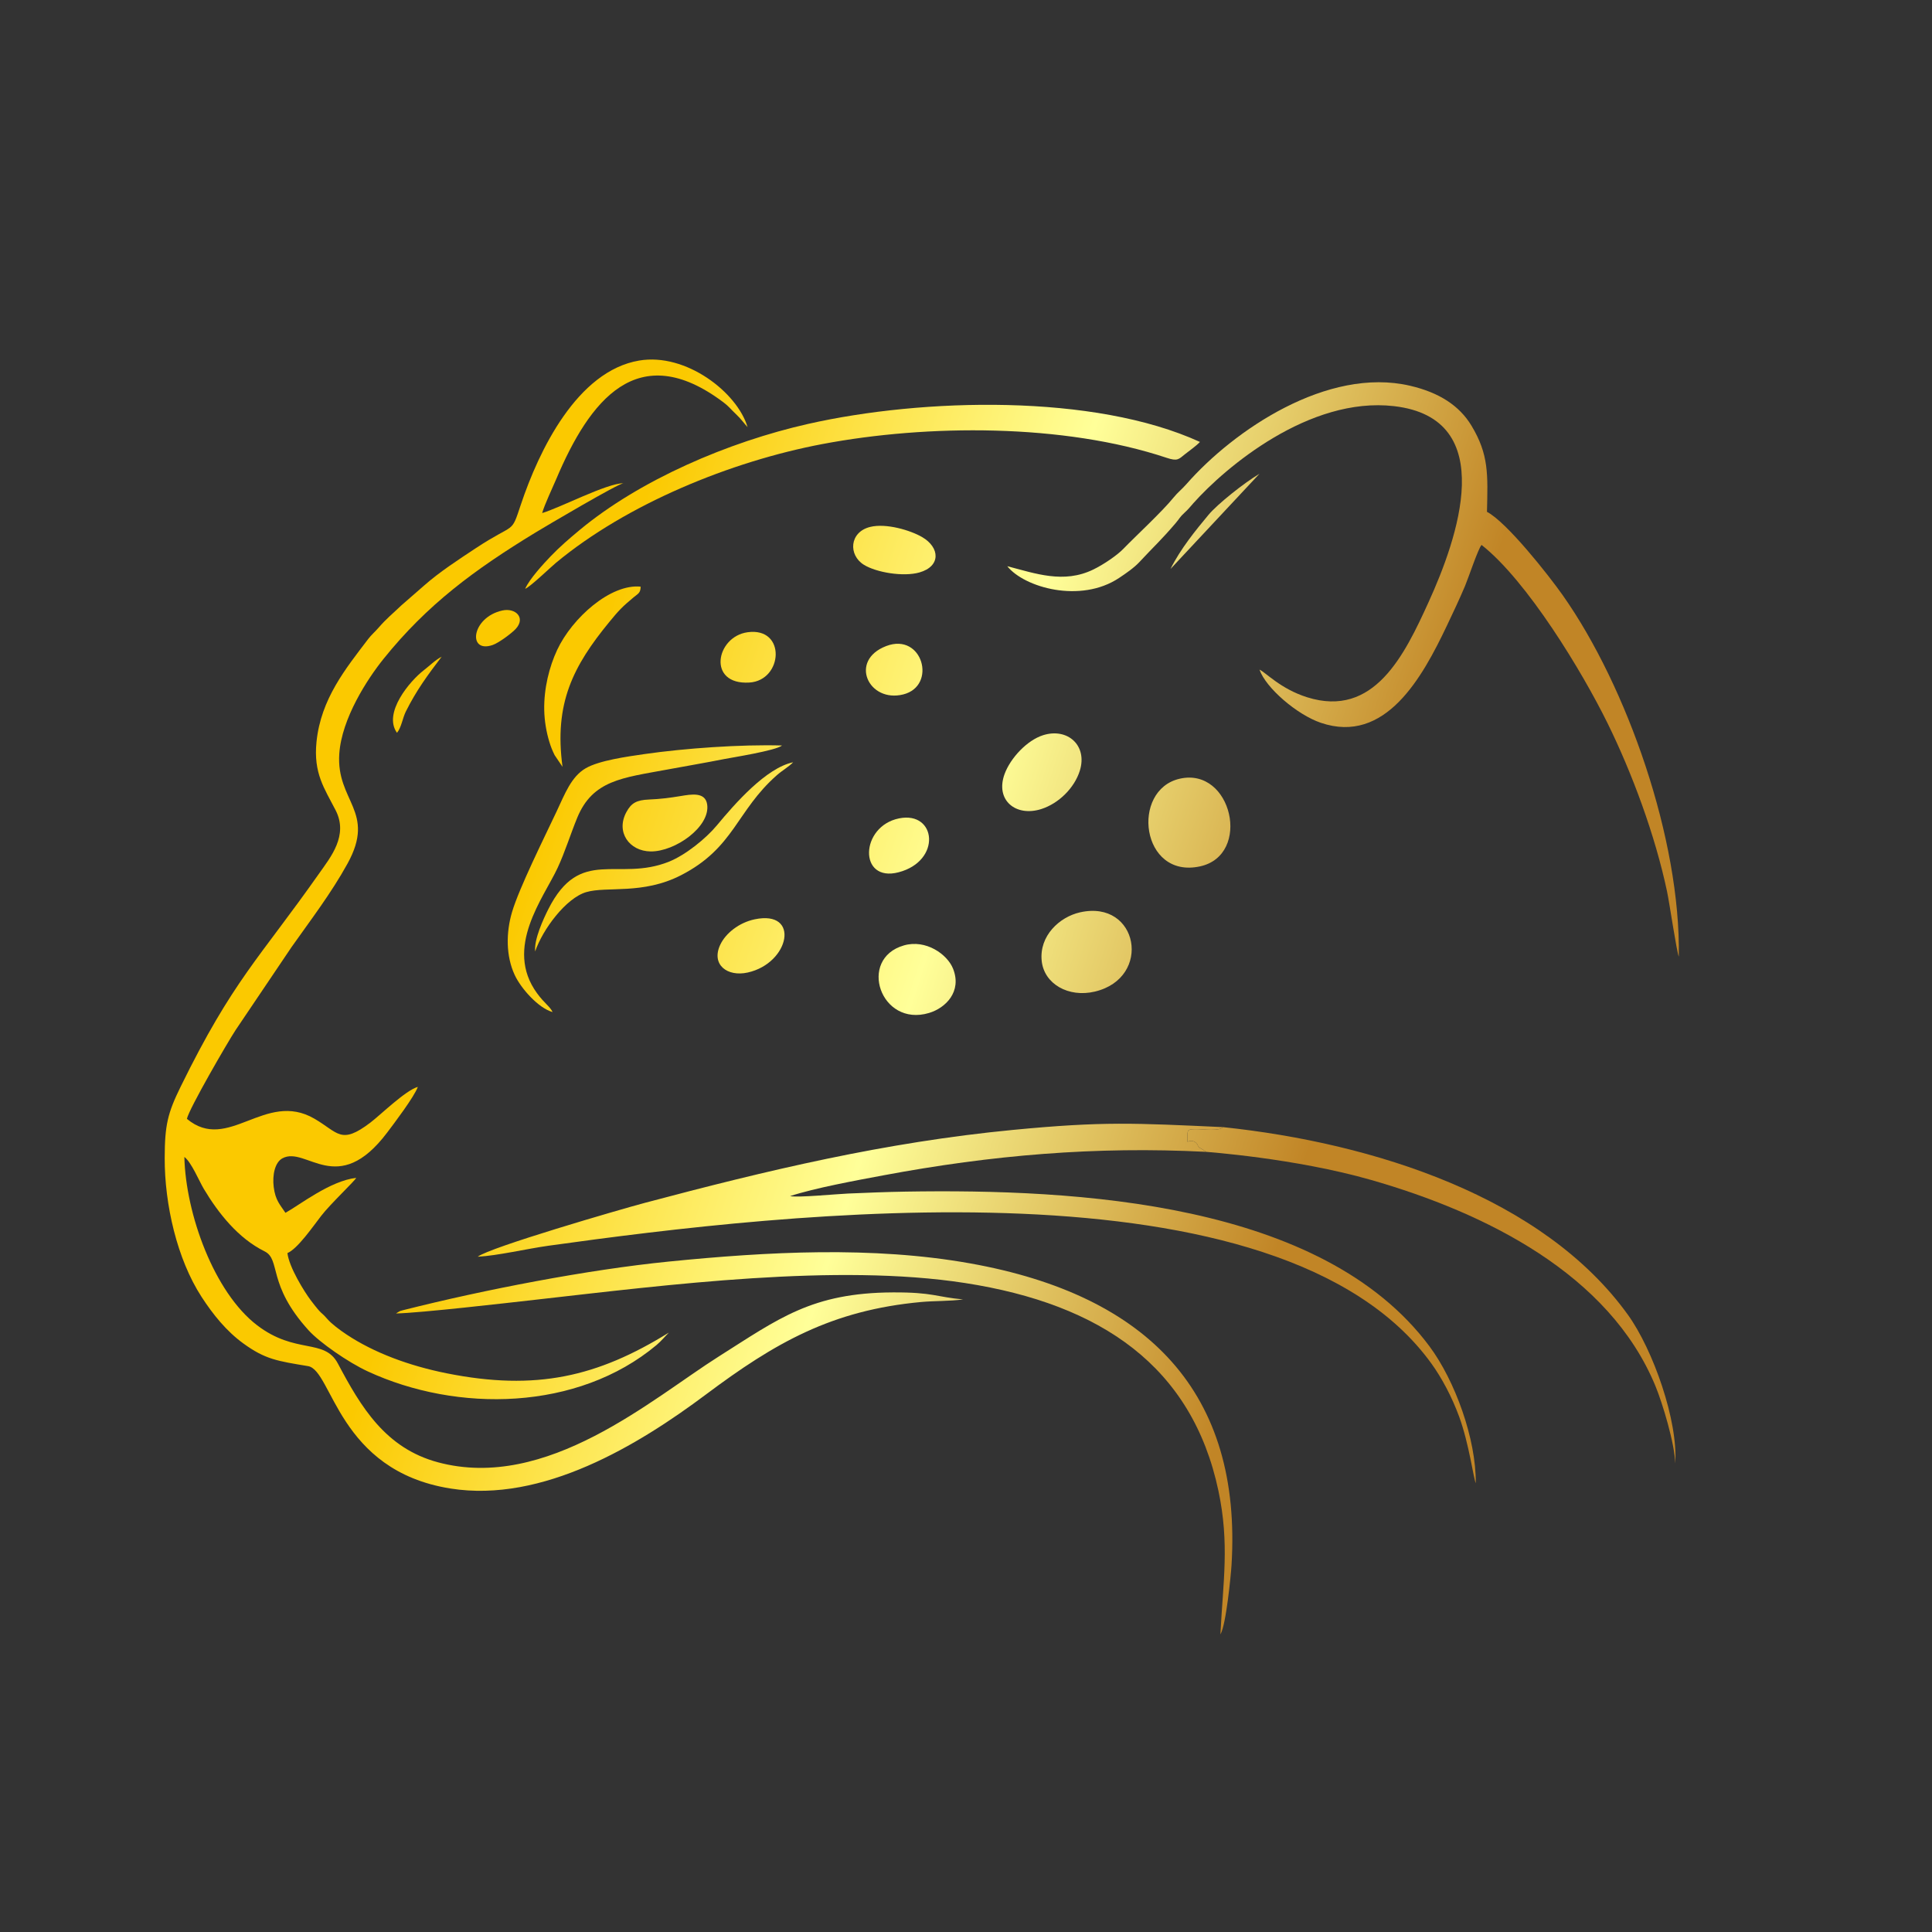
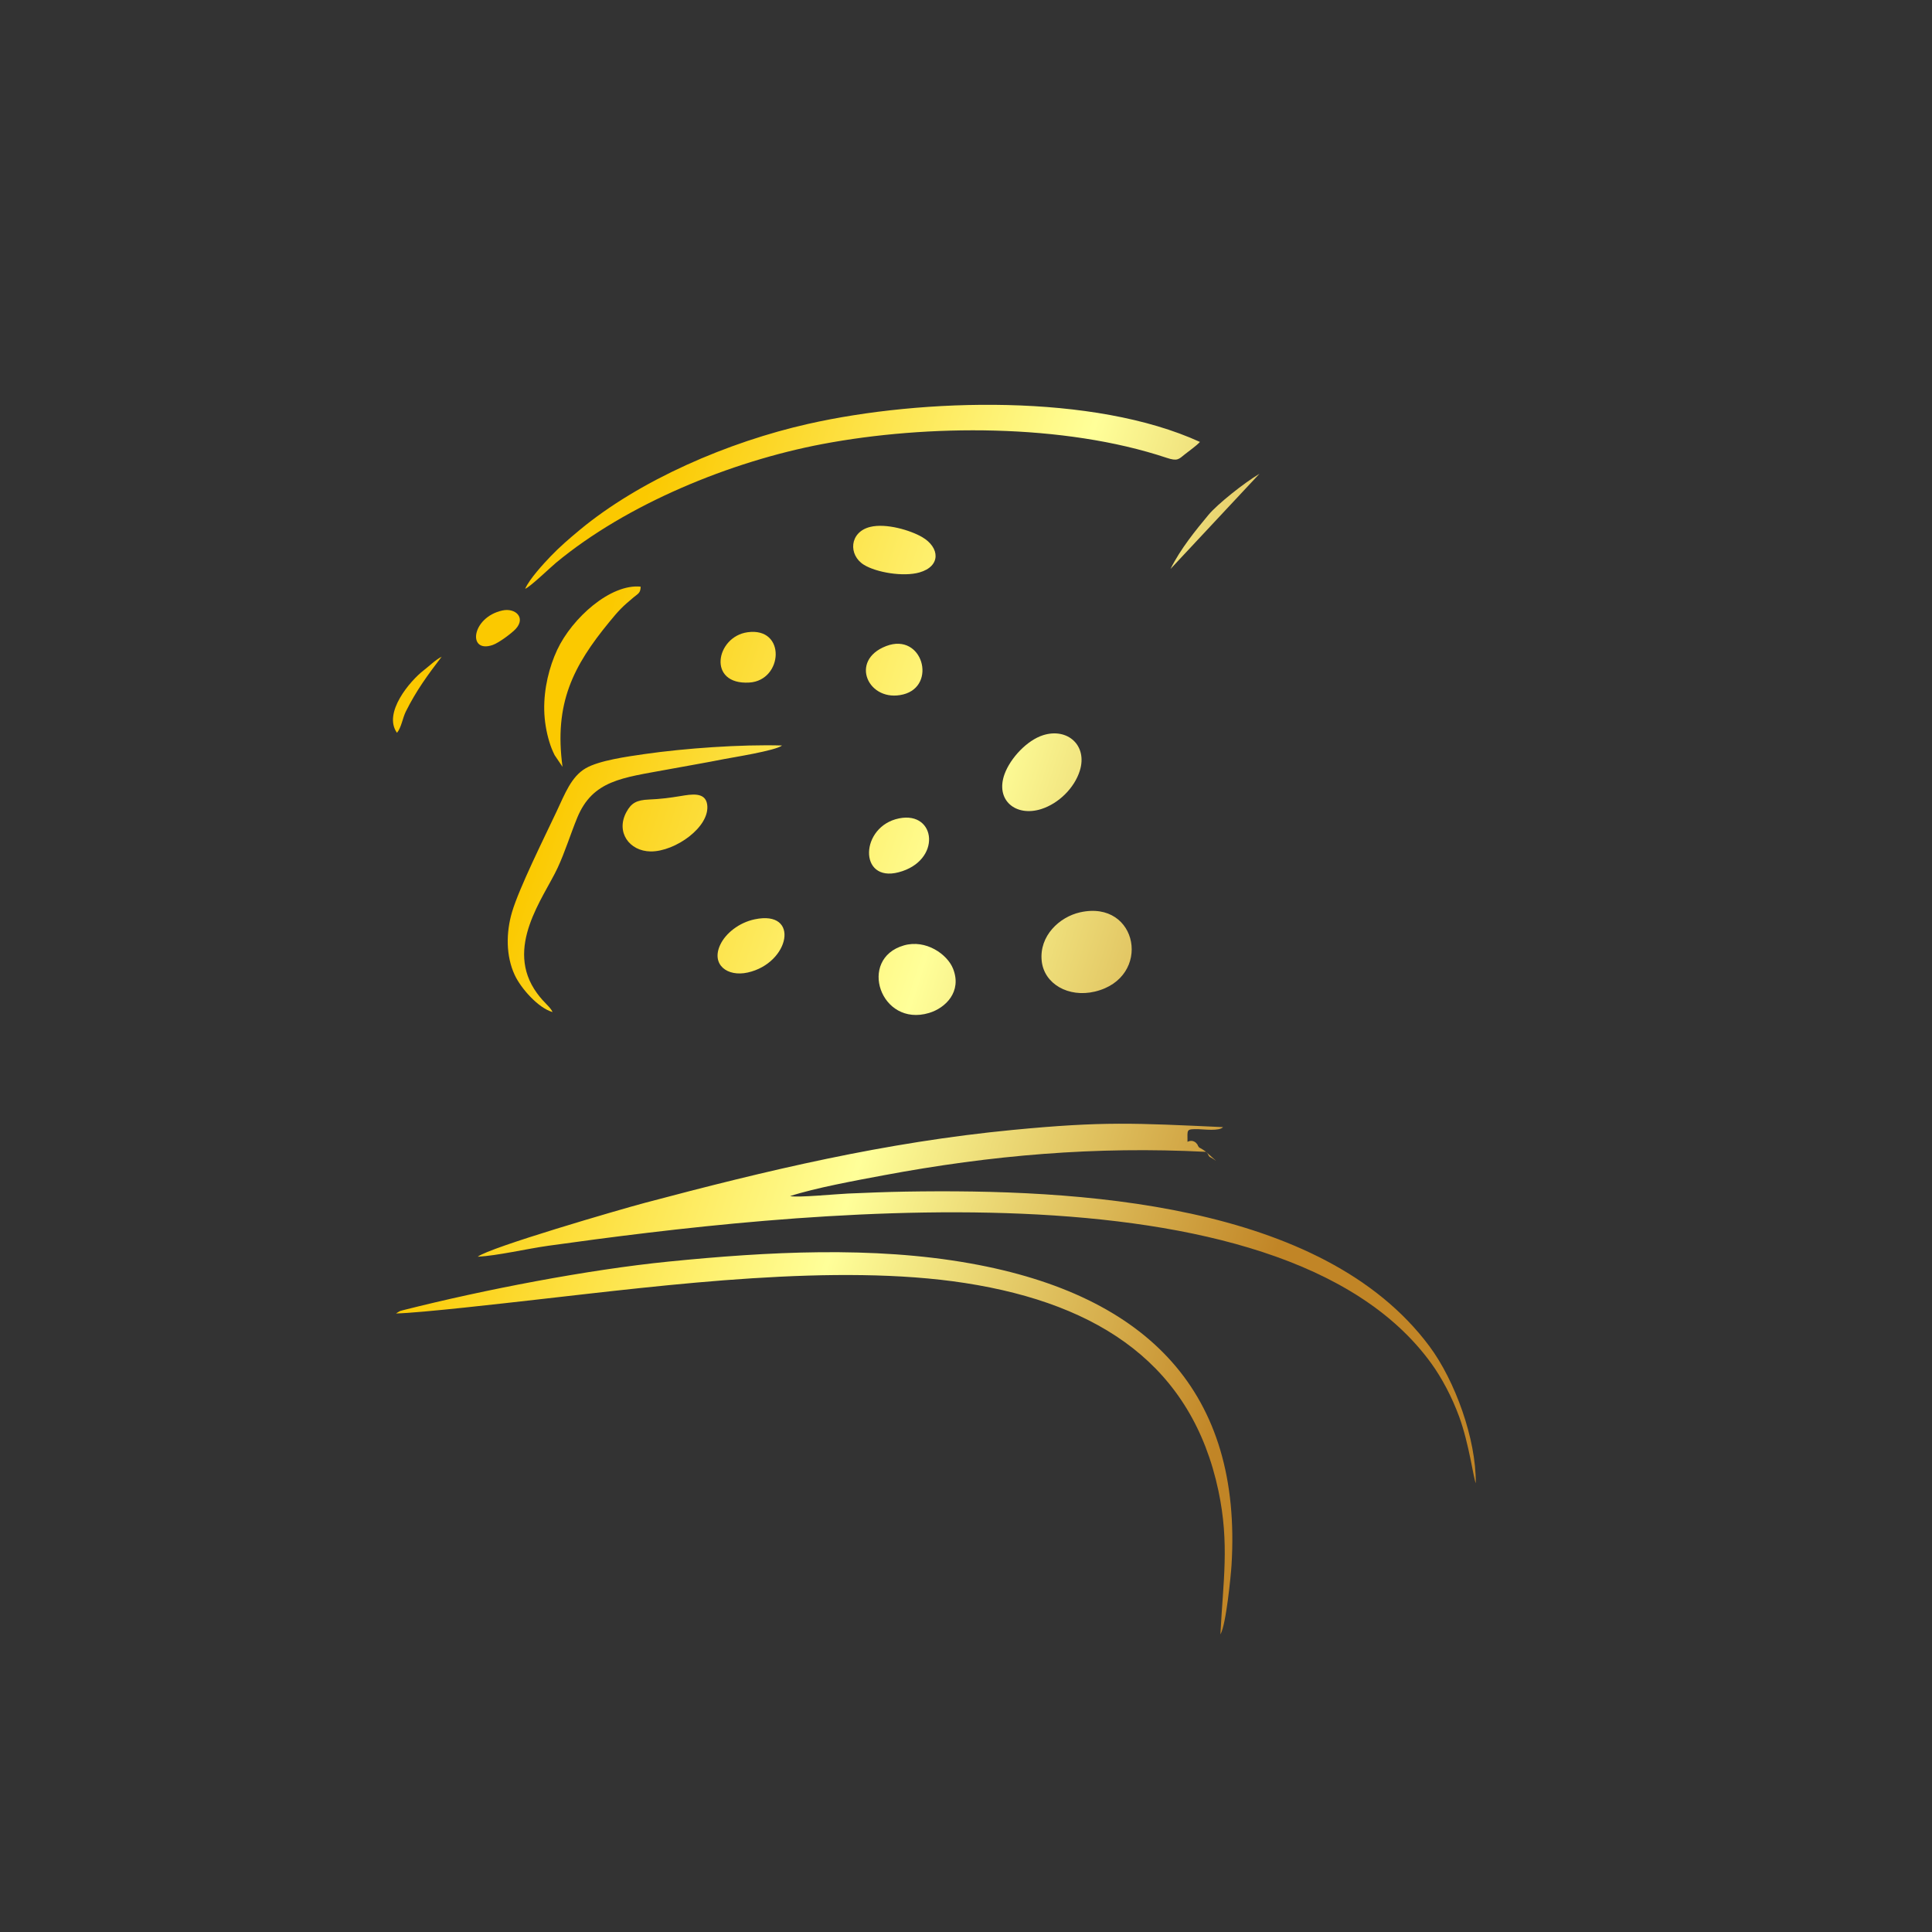
<svg xmlns="http://www.w3.org/2000/svg" xml:space="preserve" width="169.333mm" height="169.333mm" version="1.0" shape-rendering="geometricPrecision" text-rendering="geometricPrecision" image-rendering="optimizeQuality" fill-rule="evenodd" clip-rule="evenodd" viewBox="0 0 16933.32 16933.32">
  <rect x="0" y="0" width="16933.32" height="16933.32" fill="#333333" stroke="none" />
  <defs>
    <linearGradient id="id0" gradientUnits="userSpaceOnUse" x1="11431.92" y1="10208.27" x2="4487.58" y2="7994.71">
      <stop offset="0" stop-opacity="1" stop-color="#C18526" />
      <stop offset="0.51" stop-opacity="1" stop-color="#FFFF99" />
      <stop offset="1" stop-opacity="1" stop-color="#FBC900" />
    </linearGradient>
    <linearGradient id="id1" gradientUnits="userSpaceOnUse" x1="11431.92" y1="10208.27" x2="4487.58" y2="7994.71">
      <stop offset="0" stop-opacity="1" stop-color="#C18526" />
      <stop offset="0.51" stop-opacity="1" stop-color="#FFFF99" />
      <stop offset="1" stop-opacity="1" stop-color="#FBC900" />
    </linearGradient>
    <linearGradient id="id2" gradientUnits="userSpaceOnUse" x1="11431.92" y1="10208.27" x2="4487.58" y2="7994.71">
      <stop offset="0" stop-opacity="1" stop-color="#C18526" />
      <stop offset="0.51" stop-opacity="1" stop-color="#FFFF99" />
      <stop offset="1" stop-opacity="1" stop-color="#FBC900" />
    </linearGradient>
    <linearGradient id="id3" gradientUnits="userSpaceOnUse" x1="11431.92" y1="10208.27" x2="4487.58" y2="7994.71">
      <stop offset="0" stop-opacity="1" stop-color="#C18526" />
      <stop offset="0.51" stop-opacity="1" stop-color="#FFFF99" />
      <stop offset="1" stop-opacity="1" stop-color="#FBC900" />
    </linearGradient>
    <linearGradient id="id4" gradientUnits="userSpaceOnUse" x1="11431.92" y1="10208.27" x2="4487.58" y2="7994.71">
      <stop offset="0" stop-opacity="1" stop-color="#C18526" />
      <stop offset="0.51" stop-opacity="1" stop-color="#FFFF99" />
      <stop offset="1" stop-opacity="1" stop-color="#FBC900" />
    </linearGradient>
    <linearGradient id="id5" gradientUnits="userSpaceOnUse" x1="11431.9" y1="10208.27" x2="4487.55" y2="7994.71">
      <stop offset="0" stop-opacity="1" stop-color="#C18526" />
      <stop offset="0.51" stop-opacity="1" stop-color="#FFFF99" />
      <stop offset="1" stop-opacity="1" stop-color="#FBC900" />
    </linearGradient>
    <linearGradient id="id6" gradientUnits="userSpaceOnUse" x1="11431.92" y1="10208.27" x2="4487.58" y2="7994.71">
      <stop offset="0" stop-opacity="1" stop-color="#C18526" />
      <stop offset="0.51" stop-opacity="1" stop-color="#FFFF99" />
      <stop offset="1" stop-opacity="1" stop-color="#FBC900" />
    </linearGradient>
    <linearGradient id="id7" gradientUnits="userSpaceOnUse" x1="11431.93" y1="10208.3" x2="4487.52" y2="7994.72">
      <stop offset="0" stop-opacity="1" stop-color="#C18526" />
      <stop offset="0.51" stop-opacity="1" stop-color="#FFFF99" />
      <stop offset="1" stop-opacity="1" stop-color="#FBC900" />
    </linearGradient>
    <linearGradient id="id8" gradientUnits="userSpaceOnUse" x1="11431.92" y1="10208.27" x2="4487.61" y2="7994.72">
      <stop offset="0" stop-opacity="1" stop-color="#C18526" />
      <stop offset="0.51" stop-opacity="1" stop-color="#FFFF99" />
      <stop offset="1" stop-opacity="1" stop-color="#FBC900" />
    </linearGradient>
    <linearGradient id="id9" gradientUnits="userSpaceOnUse" x1="11431.93" y1="10208.28" x2="4487.58" y2="7994.71">
      <stop offset="0" stop-opacity="1" stop-color="#C18526" />
      <stop offset="0.51" stop-opacity="1" stop-color="#FFFF99" />
      <stop offset="1" stop-opacity="1" stop-color="#FBC900" />
    </linearGradient>
    <linearGradient id="id10" gradientUnits="userSpaceOnUse" x1="11431.96" y1="10208.33" x2="4487.51" y2="7994.74">
      <stop offset="0" stop-opacity="1" stop-color="#C18526" />
      <stop offset="0.51" stop-opacity="1" stop-color="#FFFF99" />
      <stop offset="1" stop-opacity="1" stop-color="#FBC900" />
    </linearGradient>
    <linearGradient id="id11" gradientUnits="userSpaceOnUse" x1="11431.96" y1="10208.28" x2="4487.54" y2="7994.69">
      <stop offset="0" stop-opacity="1" stop-color="#C18526" />
      <stop offset="0.51" stop-opacity="1" stop-color="#FFFF99" />
      <stop offset="1" stop-opacity="1" stop-color="#FBC900" />
    </linearGradient>
    <linearGradient id="id12" gradientUnits="userSpaceOnUse" x1="11431.9" y1="10208.25" x2="4487.58" y2="7994.69">
      <stop offset="0" stop-opacity="1" stop-color="#C18526" />
      <stop offset="0.51" stop-opacity="1" stop-color="#FFFF99" />
      <stop offset="1" stop-opacity="1" stop-color="#FBC900" />
    </linearGradient>
    <linearGradient id="id13" gradientUnits="userSpaceOnUse" x1="11431.95" y1="10208.31" x2="4487.55" y2="7994.78">
      <stop offset="0" stop-opacity="1" stop-color="#C18526" />
      <stop offset="0.51" stop-opacity="1" stop-color="#FFFF99" />
      <stop offset="1" stop-opacity="1" stop-color="#FBC900" />
    </linearGradient>
    <linearGradient id="id14" gradientUnits="userSpaceOnUse" x1="11431.98" y1="10208.37" x2="4487.52" y2="7994.8">
      <stop offset="0" stop-opacity="1" stop-color="#C18526" />
      <stop offset="0.51" stop-opacity="1" stop-color="#FFFF99" />
      <stop offset="1" stop-opacity="1" stop-color="#FBC900" />
    </linearGradient>
    <linearGradient id="id15" gradientUnits="userSpaceOnUse" x1="11431.95" y1="10208.28" x2="4487.58" y2="7994.69">
      <stop offset="0" stop-opacity="1" stop-color="#C18526" />
      <stop offset="0.51" stop-opacity="1" stop-color="#FFFF99" />
      <stop offset="1" stop-opacity="1" stop-color="#FBC900" />
    </linearGradient>
    <linearGradient id="id16" gradientUnits="userSpaceOnUse" x1="11431.98" y1="10208.31" x2="4487.52" y2="7994.66">
      <stop offset="0" stop-opacity="1" stop-color="#C18526" />
      <stop offset="0.51" stop-opacity="1" stop-color="#FFFF99" />
      <stop offset="1" stop-opacity="1" stop-color="#FBC900" />
    </linearGradient>
    <linearGradient id="id17" gradientUnits="userSpaceOnUse" x1="11431.93" y1="10208.27" x2="4487.57" y2="7994.69">
      <stop offset="0" stop-opacity="1" stop-color="#C18526" />
      <stop offset="0.51" stop-opacity="1" stop-color="#FFFF99" />
      <stop offset="1" stop-opacity="1" stop-color="#FBC900" />
    </linearGradient>
    <linearGradient id="id18" gradientUnits="userSpaceOnUse" x1="11431.89" y1="10208.27" x2="4487.58" y2="7994.74">
      <stop offset="0" stop-opacity="1" stop-color="#C18526" />
      <stop offset="0.51" stop-opacity="1" stop-color="#FFFF99" />
      <stop offset="1" stop-opacity="1" stop-color="#FBC900" />
    </linearGradient>
    <linearGradient id="id19" gradientUnits="userSpaceOnUse" x1="11431.98" y1="10208.25" x2="4487.6" y2="7994.63">
      <stop offset="0" stop-opacity="1" stop-color="#C18526" />
      <stop offset="0.51" stop-opacity="1" stop-color="#FFFF99" />
      <stop offset="1" stop-opacity="1" stop-color="#FBC900" />
    </linearGradient>
    <linearGradient id="id20" gradientUnits="userSpaceOnUse" x1="11431.92" y1="10208.27" x2="4487.57" y2="7994.69">
      <stop offset="0" stop-opacity="1" stop-color="#C18526" />
      <stop offset="0.51" stop-opacity="1" stop-color="#FFFF99" />
      <stop offset="1" stop-opacity="1" stop-color="#FBC900" />
    </linearGradient>
    <linearGradient id="id21" gradientUnits="userSpaceOnUse" x1="11431.95" y1="10208.27" x2="4487.6" y2="7994.68">
      <stop offset="0" stop-opacity="1" stop-color="#C18526" />
      <stop offset="0.51" stop-opacity="1" stop-color="#FFFF99" />
      <stop offset="1" stop-opacity="1" stop-color="#FBC900" />
    </linearGradient>
  </defs>
  <g id="Слой_x0020_1">
    <g id="_1576157689920">
-       <path fill="url(#id0)" d="M8441.78 11389.01c-235.91,-21.23 -262.02,-63.31 -616.4,-61.56 -710.2,3.51 -999.6,229.09 -1526.38,562.1 -581.47,367.58 -1505.6,1184.06 -2461.55,926.68 -458.59,-123.45 -673.29,-482.52 -876.14,-865.54 -118.32,-223.42 -369.73,-77.08 -707.58,-334.99 -377.4,-288.1 -626.01,-975.63 -637.9,-1475.41 60.51,43.93 130.46,212.81 169.78,278.68 129.03,216.11 302.76,434.45 532.61,548.24 146.36,72.47 19.75,289.19 386.91,693.03 96.33,105.97 345.29,279.45 517.79,359.39 784.27,363.44 1840.19,347.27 2530.79,-230.37 41.51,-34.71 77.03,-78.5 108.69,-109.37 -625.4,387.55 -1164.07,512.74 -1945.01,357.11 -332.4,-66.25 -640.64,-181.3 -879.91,-340.5 -60.68,-40.37 -129.99,-91.9 -168.79,-136.37 -65.65,-75.19 -36.3,-21.24 -143.34,-161.57 -58.29,-76.43 -192.1,-292.58 -206.08,-415.64 88.74,-37.65 220.54,-228.69 296.36,-327.04 79.82,-103.54 292.59,-303.65 306.4,-332.19 -227.73,25.57 -494.13,236.36 -620.14,306.4 -46.09,-70.01 -88.47,-108.92 -102.98,-227.09 -12.81,-104.15 10.35,-215.84 77.29,-251.24 208.49,-110.26 481.37,352.8 918.1,-226.26 57.39,-76.09 236.19,-311.51 267.84,-399.3 -108,30.51 -327.52,246.08 -416.78,313.78 -259.19,196.64 -279.49,87.14 -490.01,-35.16 -432.01,-250.95 -756.06,303.18 -1117.19,1.61 18.78,-89.02 358.86,-675.02 426.84,-778.23l491.36 -728.8c163.57,-231.94 345.04,-467.8 489.68,-730.47 252.69,-458.9 -101.21,-544 -72.3,-962.89 21.36,-309.4 245.2,-653.82 387.97,-831.35 383.26,-476.59 797.07,-781.57 1332.31,-1107.6 85.63,-52.17 729.48,-432.75 770.94,-431.49 -145.33,-1.06 -557.54,215.47 -713.1,261.18 21.59,-75.95 88.47,-215.18 123.16,-297.22 291.46,-689.2 712.89,-1239.04 1465.02,-673.78 49.23,36.99 62.05,58.49 111.2,104.98 46.07,43.56 64.14,72.78 100.82,112.72 -89.68,-303.79 -539.09,-652.85 -950.09,-583.3 -543.04,91.9 -878.54,787.81 -1037.18,1263.34 -88.95,266.63 -43.4,149.5 -394.08,380.84 -160.58,105.92 -317.92,209.05 -450.45,325.02l-203.51 177.53c-74.96,71.92 -128.74,113.85 -199.13,195.18 -29.76,34.38 -63.2,62.62 -91.17,99.44 -196.69,258.88 -413.76,523.83 -452.31,899.59 -28.46,277.43 69.54,409.48 167.68,601.01 112.91,220.33 -43.47,409.66 -142.67,550.71 -528.46,751.53 -756.3,935.32 -1216.2,1872.4 -113.52,231.3 -138.78,336.13 -139.5,624.36 -1.03,405.5 107.63,885.04 322.69,1216.53 101.41,156.29 218.45,301.17 366.65,408.91 192.02,139.63 298.65,154.11 566.82,198.61 214.14,35.53 261.85,916.38 1249.63,1072.89 807.53,127.95 1645.15,-380.59 2237.61,-823.98 606.25,-453.73 1102.02,-738.33 1886.55,-810.79 115.96,-10.72 251.89,-6.44 368.38,-22.76z" />
      <path fill="url(#id1)" d="M10570.69 10095.57c-3.68,-4.05 -8.9,-6.66 -13.3,-9.62 -4.16,-2.78 -7.91,-5.69 -12.72,-8.84 -38.52,-25.19 -30.88,-11.13 -45.08,-35.02 -0.61,-1.04 -1.53,-4.64 -2.16,-5.72 -0.71,-1.17 -2.12,-4.81 -2.93,-6.01l-15.11 -16.74c-20.17,-15.44 -44.81,-19.56 -71.24,-5.76 0.88,-108.58 -16.84,-113.04 98.17,-110.89 40.56,0.75 182.65,19.15 213.03,-18.06 -776.55,-35.31 -1046.49,-52.11 -1840.44,24.3 -1120.81,107.86 -2152.9,353.88 -3227.37,639.54 -219.44,58.33 -1361.86,390.8 -1464.17,471.98 170.43,-8.48 434.76,-70.46 617.71,-95.97 2079.97,-289.98 6413.97,-802.46 7740.15,1031.45 91.44,126.45 180.7,293.59 244.3,467.62 86.84,237.64 125.04,539.33 145.14,581.61 3.73,-387.34 -182.38,-898.85 -405.43,-1198.83 -942.44,-1267.53 -3096.11,-1380.89 -4589.47,-1356.51 -169.53,2.78 -339.52,9.75 -509.31,17.04 -106.22,4.57 -430.54,36.81 -505.7,22.43 218.13,-71.61 578.96,-137.45 821.96,-182.88 943.72,-176.37 1855.24,-254.76 2823.97,-205.12z" />
-       <path fill="url(#id2)" d="M8828.4 4962.6c149.05,186.8 641.53,327.83 979.52,103.23 61.89,-41.11 132.09,-89.57 178.54,-139.62 121.16,-130.53 188.95,-190.23 318.64,-342.14 32.38,-37.92 35.92,-53.17 76.11,-89.56 35.49,-32.14 48.86,-51.17 79.53,-85.51 278.14,-311.39 1013.03,-935.21 1757.36,-849.31 932.84,107.65 551.62,1171.08 303.74,1715.8 -211.85,465.59 -478.52,1020.51 -1065.38,835.74 -232.73,-73.26 -363.6,-218.26 -417.63,-242.26 56.9,161.99 329.72,395.2 537.29,465.92 566.34,192.96 890.42,-399.1 1104.76,-849.81 53.95,-113.47 108.92,-229.45 159.53,-348.84 27.72,-65.42 116.91,-332.54 145.06,-359.96 399.63,314.67 880.79,1108.3 1104.03,1562.17 216.2,439.59 416.94,981.52 521.39,1474.28 21.57,101.75 83.92,527.34 103.31,572.18 17.27,-1026.56 -453.63,-2367.43 -1016.66,-3166.89 -128.1,-181.87 -492.15,-641.95 -664.76,-732.05 7.76,-328.43 17.09,-501.19 -135.9,-755.02 -105.83,-175.61 -283,-290.92 -538.97,-350.24 -723.26,-167.67 -1544.3,388.85 -1960.34,863.55 -37.66,42.97 -75.87,72.15 -111.88,116.72 -100.36,124.21 -331.49,337.11 -440.03,449.53 -54.07,56 -171.5,136.56 -263.37,181.18 -260.42,126.52 -508.83,34.11 -753.89,-29.09z" />
      <path fill="url(#id3)" d="M3470.93 11512.05c210.32,-4.12 972.1,-92.04 1225.3,-120.58 1163.13,-131.07 2636.23,-320.76 3763.01,-146.06 1191.91,184.79 1989.34,732.19 2219.91,1821.22 98.37,464.59 40.43,796.79 17.22,1258.16 50.5,-82.72 92.52,-526.51 97.44,-605.98 93.31,-1507.45 -726.44,-2366.31 -2290.02,-2645.65 -855.7,-152.88 -1777.26,-102.62 -2644.35,-15.79 -705.17,70.61 -1609.54,244.77 -2319.03,423.99 -11.82,2.99 -20.58,4.81 -30.51,8.8 -29.65,11.96 46.09,-24.65 -19.66,9.61l-19.31 12.28z" />
      <path fill="url(#id4)" d="M4602.95 5160.8c45.96,-18.51 220.69,-187.09 268.68,-226.98 617.95,-513.68 1530.25,-889.62 2338.4,-1042.23 917.28,-173.22 2110.82,-180.31 3015.28,121.07 96.02,31.99 105.16,12.66 162.07,-32.85 45.39,-36.29 93.36,-67.92 129.79,-106.34 -928.23,-424.86 -2428.83,-384.86 -3432.6,-158.43 -704.47,158.93 -1476.04,491.9 -2004.77,930.73 -96.86,80.39 -176.78,150.15 -253.3,229.82 -57.15,59.52 -186.73,198.81 -223.55,285.21z" />
-       <path fill="url(#id5)" d="M10570.69 10095.57c-2.37,0.44 776.89,54.35 1447.56,246.63 1003.82,287.8 2085.71,825.08 2490.68,1804.77 63,152.45 170.05,507.68 173.94,679.52 25.72,-373.45 -194.12,-996.31 -414.87,-1303.02 -740.86,-1029.35 -2222.89,-1505.09 -3548.65,-1644.56 -30.38,37.21 -172.47,18.81 -213.03,18.06 -115.01,-2.15 -97.29,2.31 -98.17,110.89 26.43,-13.8 51.07,-9.68 71.24,5.76l15.11 16.74c0.81,1.2 2.22,4.84 2.93,6.01 0.63,1.08 1.55,4.68 2.16,5.72 14.2,23.89 6.56,9.83 45.08,35.02 4.81,3.15 8.56,6.06 12.72,8.84 4.4,2.96 9.62,5.57 13.3,9.62z" />
+       <path fill="url(#id5)" d="M10570.69 10095.57l15.11 16.74c0.81,1.2 2.22,4.84 2.93,6.01 0.63,1.08 1.55,4.68 2.16,5.72 14.2,23.89 6.56,9.83 45.08,35.02 4.81,3.15 8.56,6.06 12.72,8.84 4.4,2.96 9.62,5.57 13.3,9.62z" />
      <path fill="url(#id6)" d="M4843.36 8870.38c-23.82,-50.35 -69.61,-73.5 -136.53,-165.12 -291.44,-399.01 57.72,-834.93 180.88,-1099.49 64.68,-138.97 111.85,-293.35 171.61,-438.64 135.53,-329.48 397.08,-349.5 784.06,-421.42 169.57,-31.53 337.3,-59.62 505.12,-93.02 65.01,-12.94 449.92,-73.21 505.96,-118.59 -357.63,-10.75 -856.51,24.56 -1205.89,75.13 -152.76,22.12 -397.17,55.95 -514.7,124.11 -126.83,73.55 -181.99,222.68 -256,380.05 -104.33,221.8 -327.52,668.66 -390.29,881.32 -53.5,181.31 -53.14,385.35 23.37,550.24 54.75,118.01 207.65,291.02 332.41,325.43z" />
-       <path fill="url(#id7)" d="M10339.66 6825.22c-432.53,98.99 -339.48,880.58 177.86,768.37 455.65,-98.82 280.55,-873.3 -177.86,-768.37z" />
      <path fill="url(#id8)" d="M9465.81 7996.39c-179.82,40.55 -358.28,205.51 -335.74,425.19 20.75,202.14 234.53,324.41 466.11,269.35 506.66,-120.47 381.88,-810 -130.37,-694.54z" />
-       <path fill="url(#id9)" d="M4690.47 8339.06c65.21,-192.15 269.68,-467.92 448.22,-520.08 181.21,-52.96 494.75,24.51 830.46,-148.06 468.16,-240.67 483.75,-563.25 839.75,-876.65 47.45,-41.78 103.2,-72.69 142.77,-113.15 -236.22,48.55 -509.75,361.75 -668.75,553.24 -94.66,114.03 -273.14,259.07 -419.32,317.84 -449.52,180.73 -778.13,-137.72 -1057.96,416.88 -42.61,84.4 -125.95,264.33 -115.17,369.98z" />
      <path fill="url(#id10)" d="M9143.5 6443.4c-143.17,44.73 -287.9,202.54 -338.37,339.76 -84.74,230.4 98.42,378.78 320.76,308.1 153.07,-48.63 291.06,-184.54 338.48,-336.62 68.68,-220.23 -106.63,-378.18 -320.87,-311.24z" />
      <path fill="url(#id11)" d="M7922.42 8286.18c-407.53,116.94 -205.92,719.79 220.41,592.07 145,-43.43 289.82,-186.53 210.67,-387.4 -49.83,-126.4 -237.75,-260.14 -431.08,-204.67z" />
      <path fill="url(#id12)" d="M4930.34 6721.12c-75.51,-556.28 93.39,-883.75 409.25,-1268.75 85.12,-103.76 114.2,-134.23 214.55,-217.67 38.13,-31.69 60.23,-36.57 60.98,-92.86 -263.65,-26.5 -600.5,274.26 -731.47,553.76 -70.16,149.74 -117.19,339.82 -113.73,526.64 1.81,96.53 18.75,193.85 44.47,278.52 13.3,43.74 25.97,75.9 46.75,117.9l69.2 102.46z" />
      <path fill="url(#id13)" d="M5965.95 6977.05c-96.75,15.99 -178.04,26.33 -276.35,30.37 -112.61,4.63 -156.73,32.08 -198.75,108.88 -96.52,176.39 25.24,344.39 211.93,346.31 215.57,2.19 524.65,-217.14 495.18,-412.67 -16.71,-110.97 -140.18,-88.06 -232.01,-72.89z" />
      <path fill="url(#id14)" d="M7626.83 4618.25c-183.31,45.15 -193.05,247.11 -54.48,332.28 109.2,67.1 345.04,106.94 486.3,66.74 189.16,-53.83 180.04,-218.87 23.3,-310.07 -102.46,-59.61 -315.19,-123.41 -455.12,-88.95z" />
      <path fill="url(#id15)" d="M6614.13 8057.62c-137.4,29.05 -254.54,122.29 -301.78,223.6 -80.98,173.66 62.19,282.17 240.5,242.75 370.08,-81.83 463.48,-551.37 61.28,-466.35z" />
      <path fill="url(#id16)" d="M7880.94 7172.61c-344.03,68.58 -358.73,564.96 -5.24,472.65 378.85,-98.93 331.76,-537.72 5.24,-472.65z" />
      <path fill="url(#id17)" d="M7767.43 5662.39c-330.15,126.22 -154.69,500 149.06,424.07 298.69,-74.67 170.43,-546.21 -149.06,-424.07z" />
      <path fill="url(#id18)" d="M6552.06 5541.44c-278.47,38.74 -355.98,462.59 14.87,440.93 296.82,-17.34 326.27,-488.38 -14.87,-440.93z" />
      <path fill="url(#id19)" d="M4403.02 5350.71c-272.68,60.31 -307.4,380.12 -84.14,302.15 55.06,-19.23 169.03,-105.09 202.33,-141.87 88.93,-98.23 -4.76,-185.36 -118.19,-160.28z" />
      <path fill="url(#id20)" d="M10258.89 4986.98l780 -834.63c-131.79,78.3 -366.92,263.99 -447.94,361.44 -110.83,133.26 -244.25,296.54 -332.06,473.19z" />
      <path fill="url(#id21)" d="M3479.34 6422.79c37.54,-43.3 49.99,-130.89 77.43,-186.11 92.08,-185.3 194.54,-323.76 314.06,-480.78 -56.97,29.32 -106.1,79.97 -155.89,118.11 -121.02,92.74 -360.36,374.53 -235.6,548.78z" />
    </g>
  </g>
</svg>